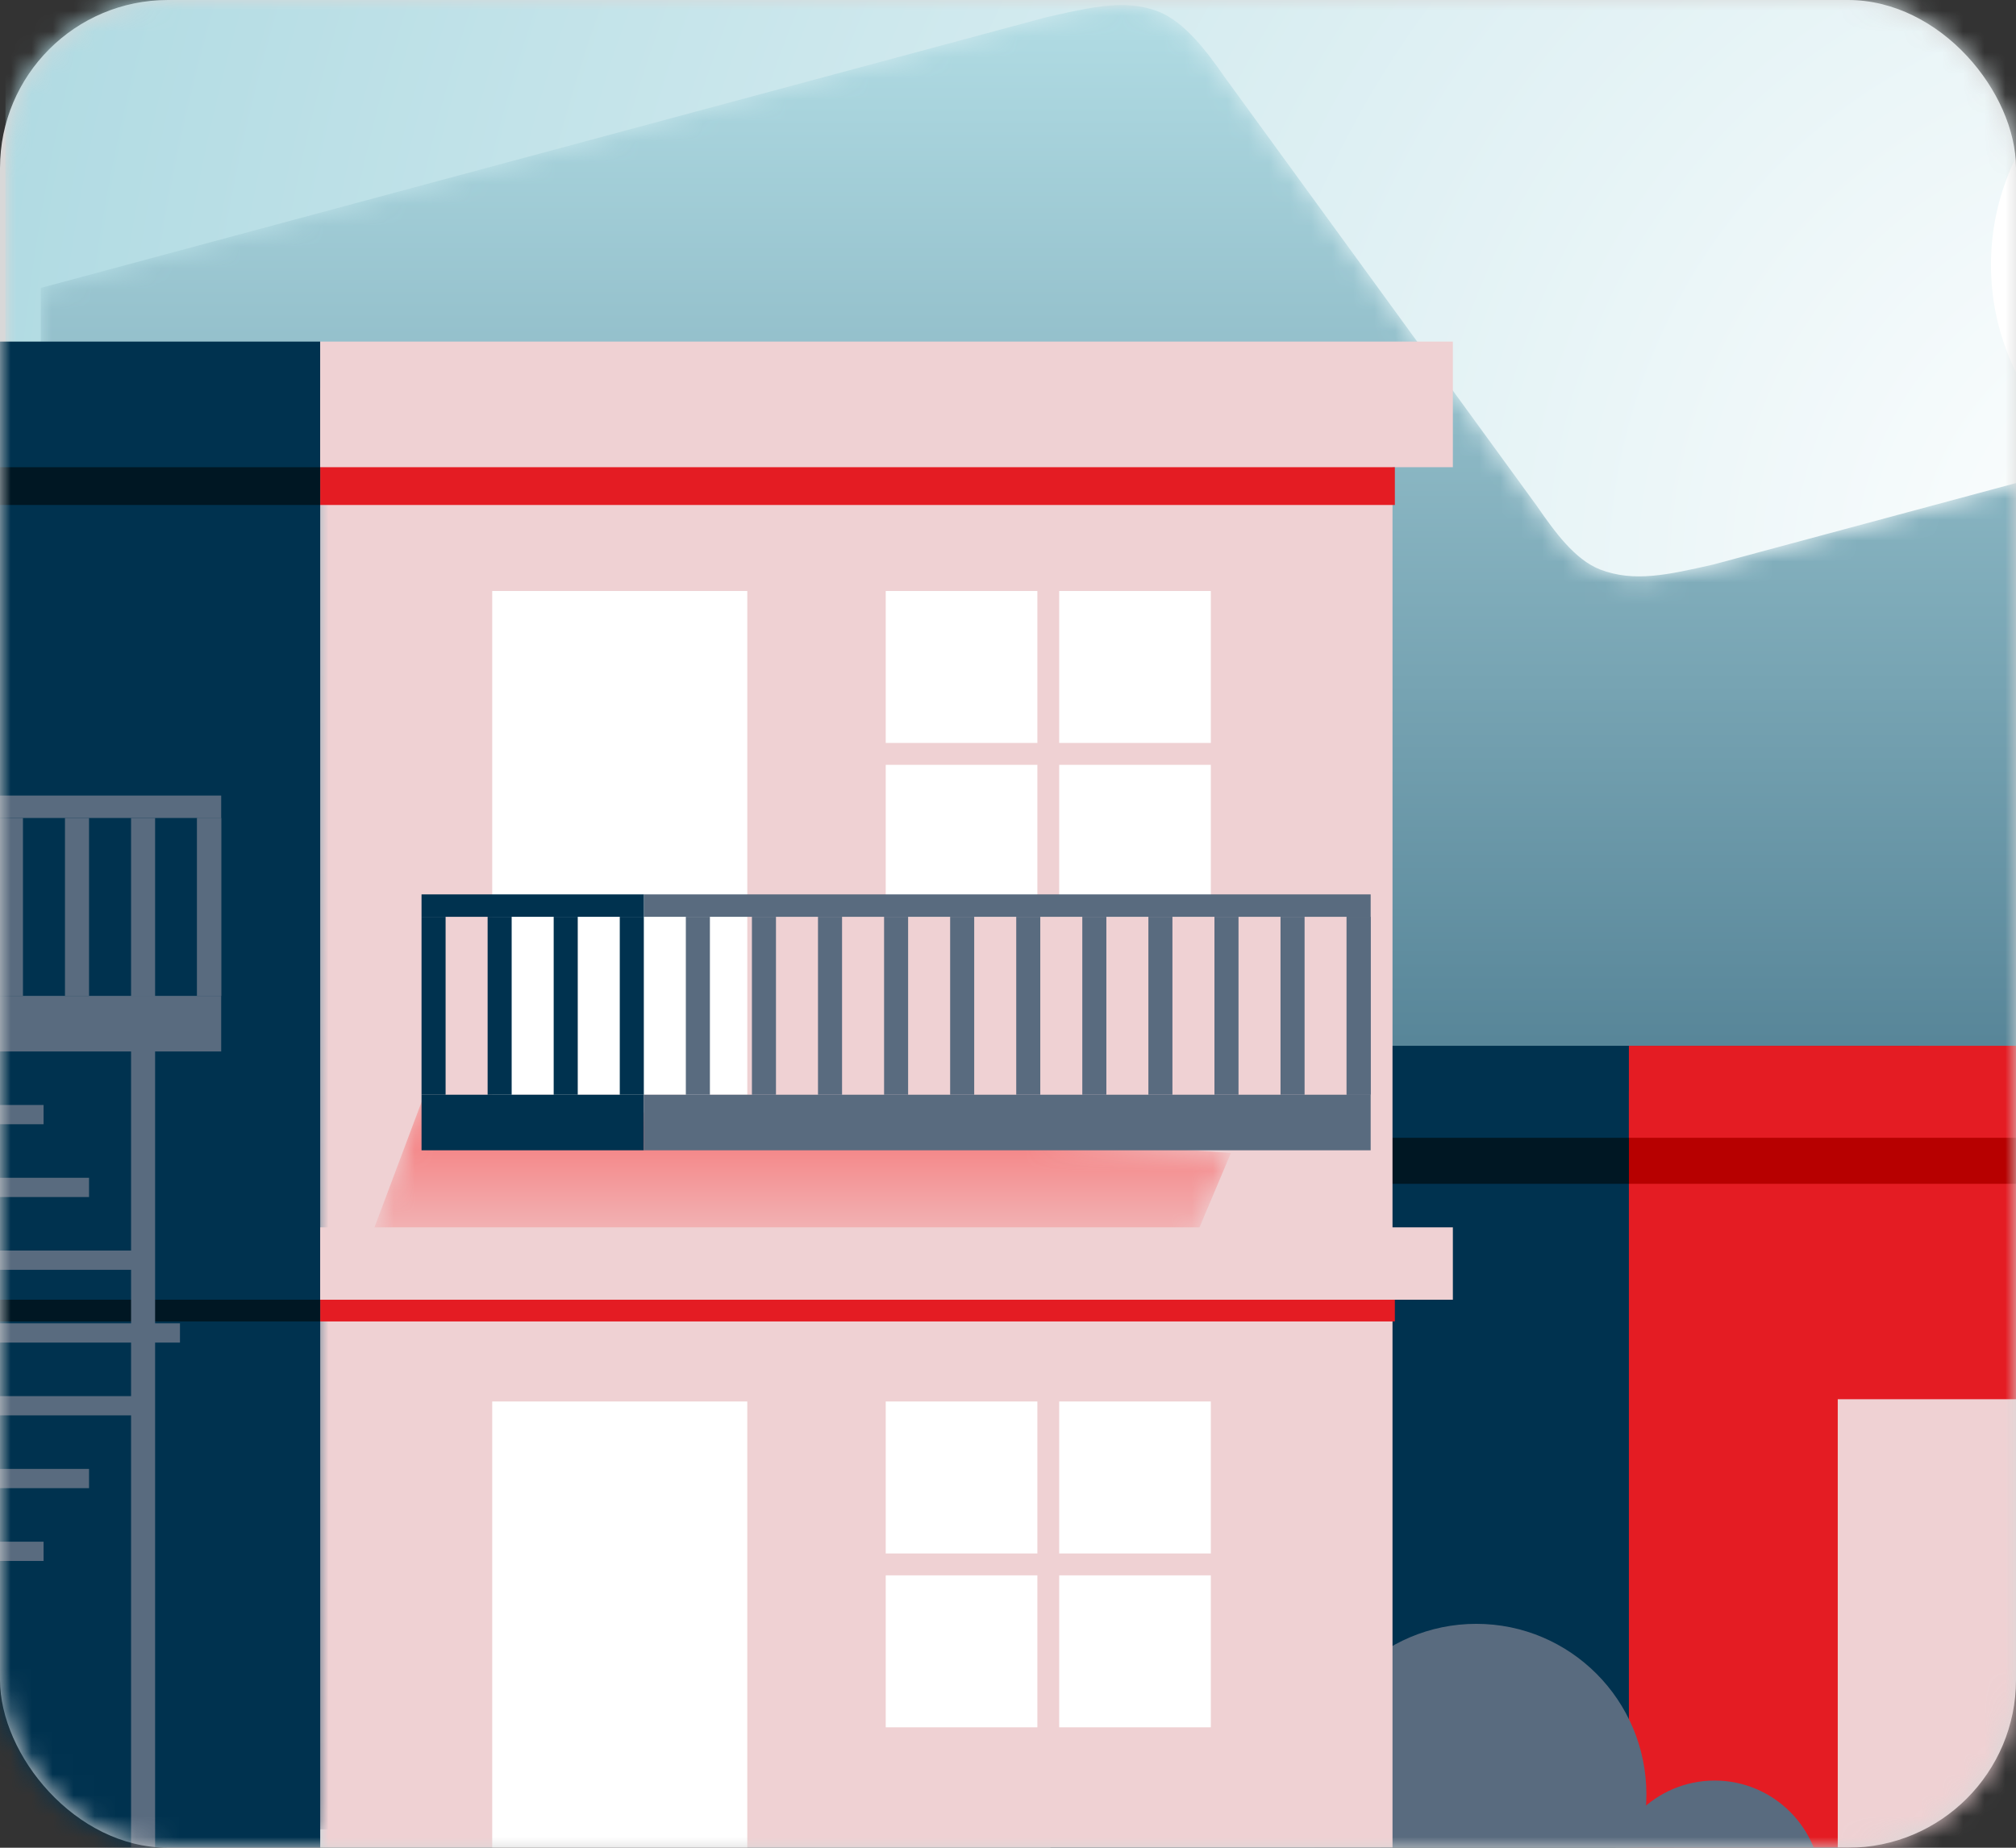
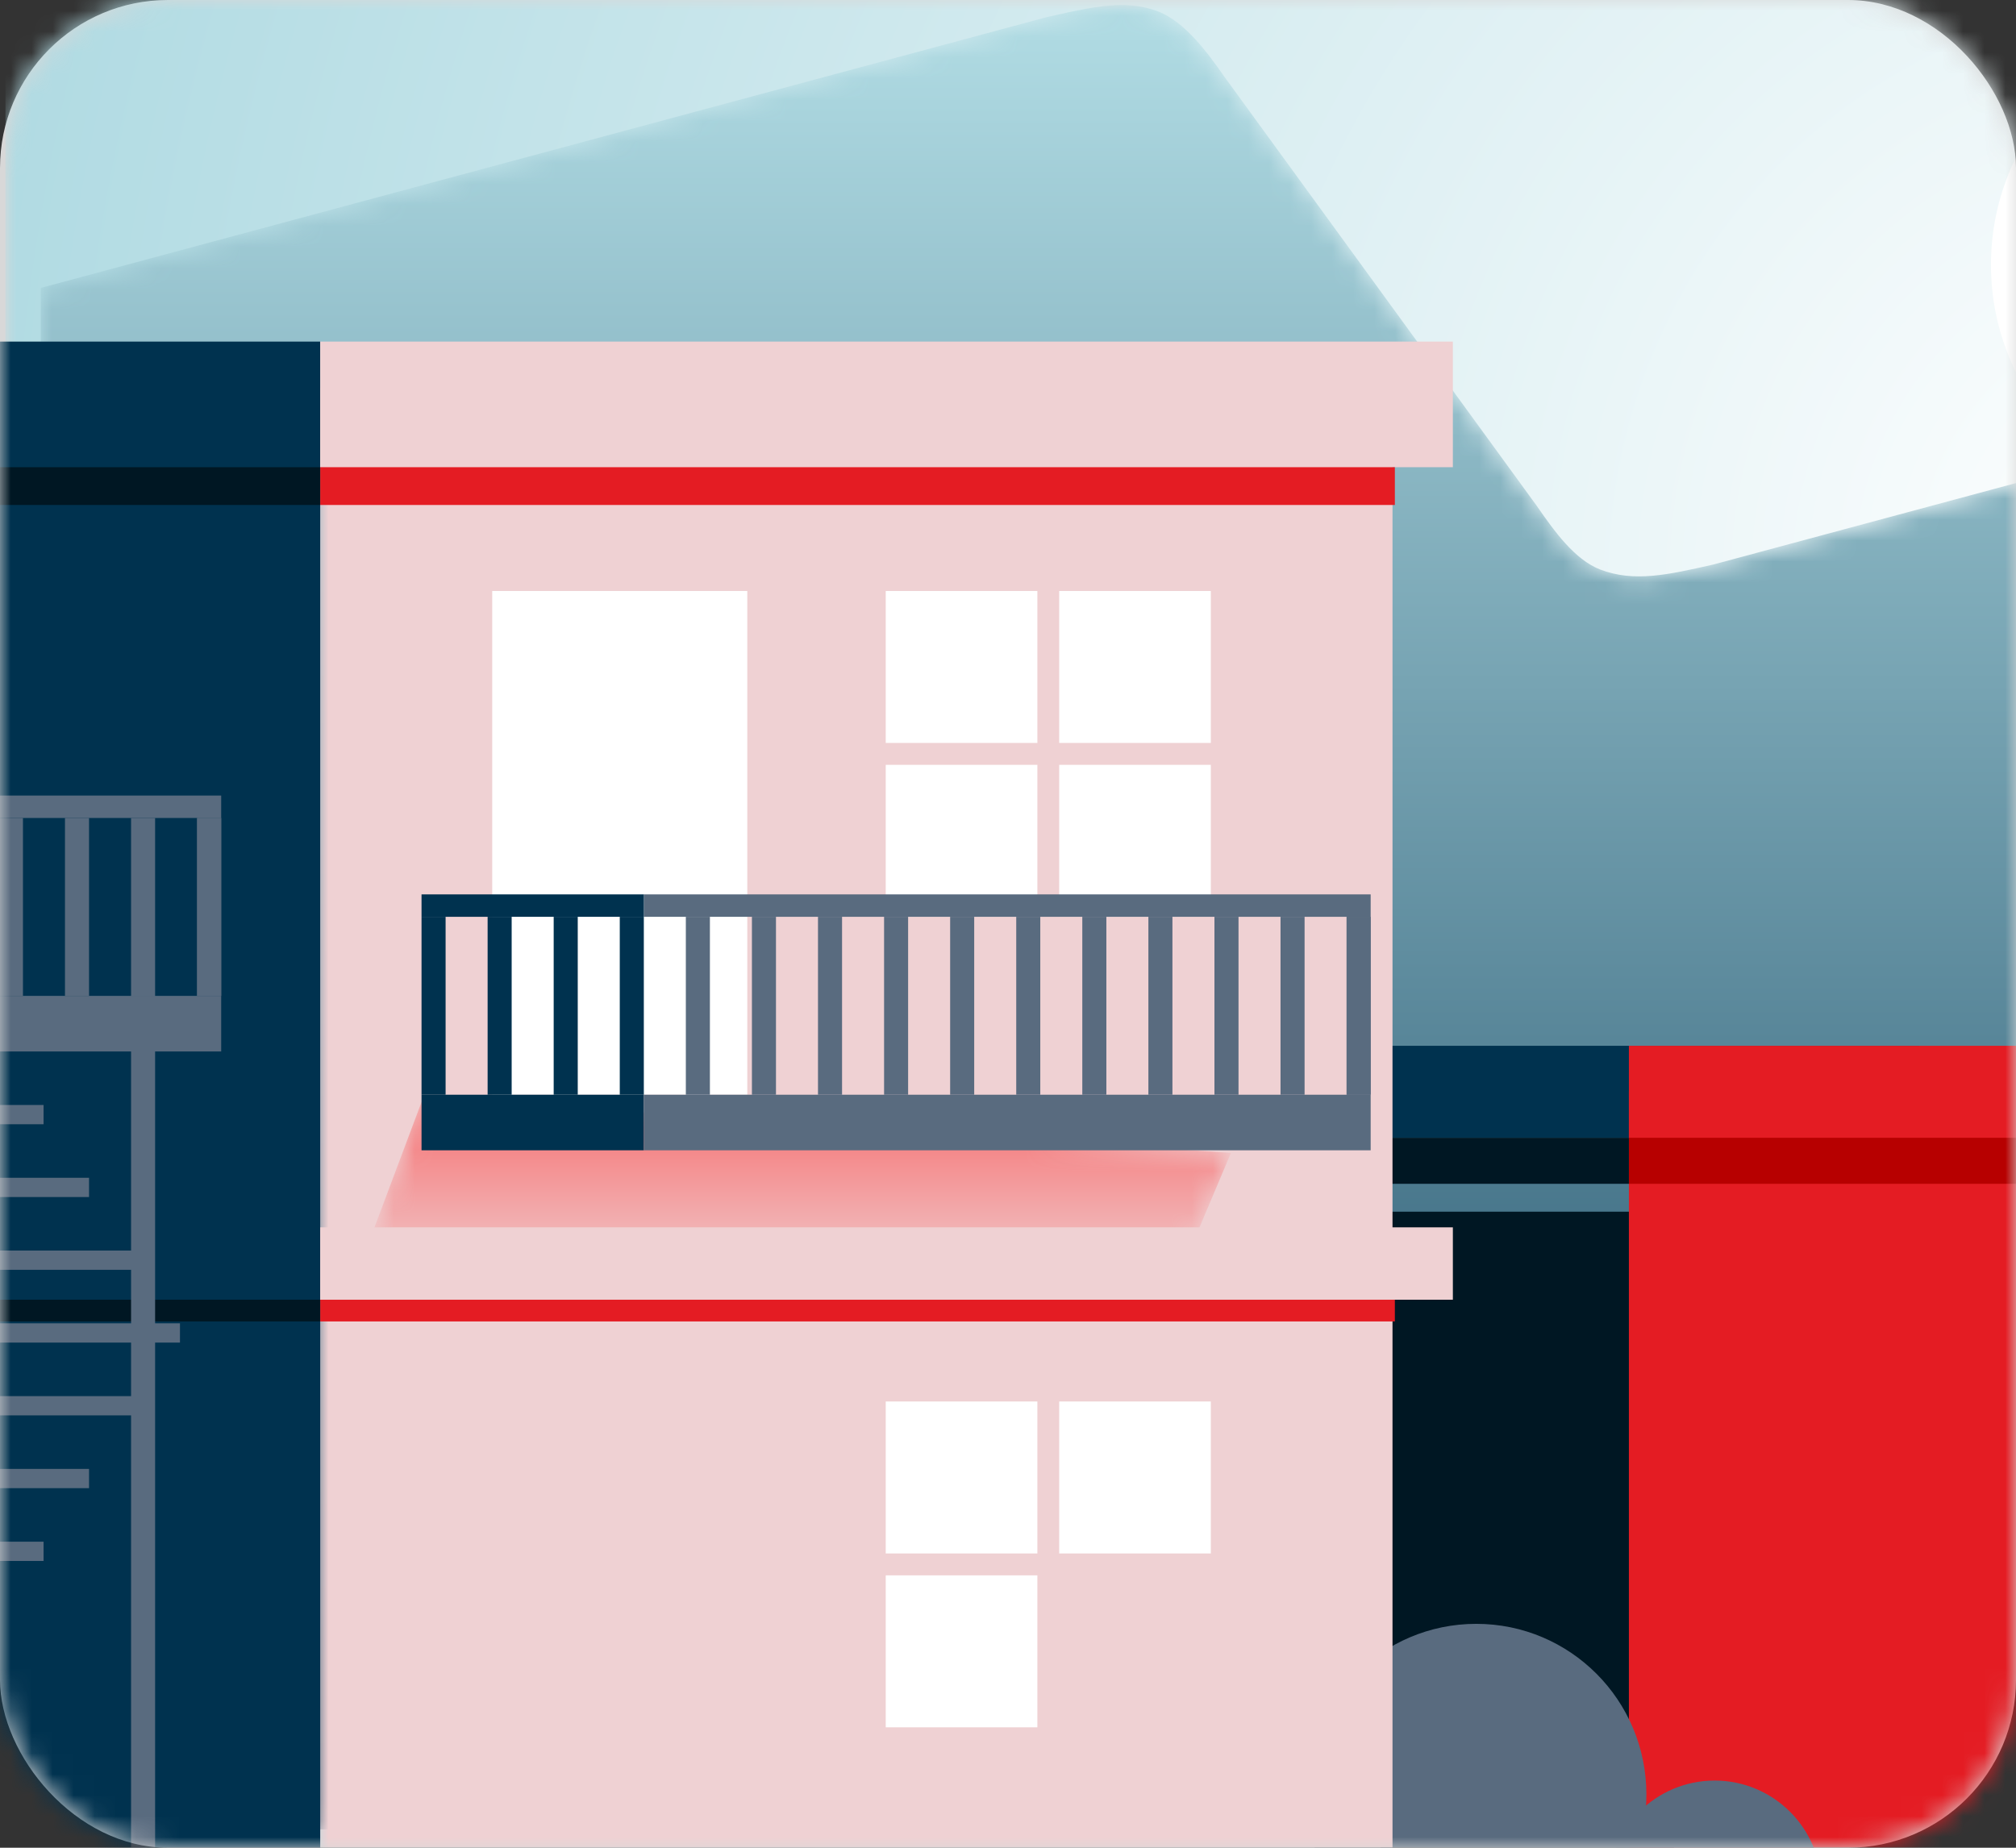
<svg xmlns="http://www.w3.org/2000/svg" xmlns:xlink="http://www.w3.org/1999/xlink" width="96px" height="88px" viewBox="0 0 96 88" version="1.1">
  <rect x="0" y="0" width="96" height="88" fill="#333333" stroke="none" />
  <title>img-vignette-preatorisation-96x88</title>
  <defs>
    <rect id="path-1" x="0" y="0" width="96" height="88" rx="8" />
    <polygon id="path-3" points="0 0 126.814 0 126.814 127.095 0 127.095" />
    <radialGradient cx="82.358%" cy="51.406%" fx="82.358%" fy="51.406%" r="86.017%" gradientTransform="translate(0.824,0.514),scale(1,0.998),rotate(180),translate(-0.824,-0.514)" id="radialGradient-5">
      <stop stop-color="#FFFFFF" offset="0%" />
      <stop stop-color="#AFDAE2" offset="100%" />
    </radialGradient>
    <path d="M47.894,0.577 L0,13.472 L0,86.886 L127.655,86.886 L127.655,13.721 L79.638,26.647 C77.446,27.144 75.87,27.495 74.267,26.887 L74.267,26.887 C73.04,26.416 72.075,25.061 71.216,23.822 L71.216,23.822 L56.364,3.416 C55.514,2.194 54.487,0.835 53.269,0.329 L53.269,0.329 C52.68,0.094 52.088,0 51.465,0 L51.465,0 C50.412,0 49.27,0.268 47.894,0.577" id="path-6" />
    <linearGradient x1="50%" y1="112.805%" x2="50%" y2="1.508%" id="linearGradient-8">
      <stop stop-color="#00314F" offset="0%" />
      <stop stop-color="#AFDAE2" offset="100%" />
    </linearGradient>
    <polygon id="path-9" points="0 0 115.872 0 115.872 76.482 0 76.482" />
    <polygon id="path-11" points="0 10.404 39.09 10.404 42.365 2.65 3.907 0" />
    <linearGradient x1="50%" y1="-98.145%" x2="50%" y2="88.201%" id="linearGradient-13">
      <stop stop-color="#FF0000" offset="0%" />
      <stop stop-color="#EFD1D3" offset="100%" />
    </linearGradient>
  </defs>
  <g id="img-vignette-preatorisation-96x88" stroke="none" stroke-width="1" fill="none" fill-rule="evenodd">
    <g id="img-vignettes">
      <mask id="mask-2" fill="white">
        <use xlink:href="#path-1" />
      </mask>
      <use id="Mask" fill="#D8D8D8" xlink:href="#path-1" />
      <g id="illustration" mask="url(#mask-2)">
        <g transform="translate(-9, -38)" id="Group-97">
          <g id="Group-3" transform="translate(9.259, 0)">
            <mask id="mask-4" fill="white">
              <use xlink:href="#path-3" />
            </mask>
            <g id="Clip-2" />
            <polygon id="Fill-1" fill="url(#radialGradient-5)" mask="url(#mask-4)" points="0 127.095 126.814 127.095 126.814 0 0 0" />
          </g>
          <path d="M126.814,50.613 C126.814,56.98 121.664,62.142 115.311,62.142 C108.958,62.142 103.808,56.98 103.808,50.613 C103.808,44.246 108.958,39.085 115.311,39.085 C121.664,39.085 126.814,44.246 126.814,50.613" id="Fill-4" fill="#FFFFFF" />
          <g id="Group-8" transform="translate(10.942, 38.241)">
            <mask id="mask-7" fill="white">
              <use xlink:href="#path-6" />
            </mask>
            <g id="Clip-7" />
            <path d="M47.894,0.577 L0,13.472 L0,86.886 L127.655,86.886 L127.655,13.721 L79.638,26.647 C77.446,27.144 75.87,27.495 74.267,26.887 L74.267,26.887 C73.04,26.416 72.075,25.061 71.216,23.822 L71.216,23.822 L56.364,3.416 C55.514,2.194 54.487,0.835 53.269,0.329 L53.269,0.329 C52.68,0.094 52.088,0 51.465,0 L51.465,0 C50.412,0 49.27,0.268 47.894,0.577" id="Fill-6" fill="url(#linearGradient-8)" mask="url(#mask-7)" />
          </g>
          <g id="Group-36" transform="translate(24.128, 55.112)">
            <mask id="mask-10" fill="white">
              <use xlink:href="#path-9" />
            </mask>
            <g id="Clip-10" />
            <polygon id="Fill-22" fill="#001723" mask="url(#mask-10)" points="50.609 72.572 64.586 72.572 64.586 40.595 50.609 40.595" />
-             <polygon id="Fill-23" fill="#00324F" mask="url(#mask-10)" points="34.896 73.071 77.451 73.071 77.451 34.856 34.896 34.856" />
            <polygon id="Fill-24" fill="#00324F" mask="url(#mask-10)" points="33.722 37.077 76.277 37.077 76.277 32.695 33.722 32.695" />
            <polygon id="Fill-25" fill="#E41C23" mask="url(#mask-10)" points="62.438 73.071 115.689 73.071 115.689 34.856 62.438 34.856" />
            <polygon id="Fill-26" fill="#E41C23" mask="url(#mask-10)" points="62.438 37.077 115.689 37.077 115.689 32.695 62.438 32.695" />
            <polygon id="Fill-27" fill="#B70000" mask="url(#mask-10)" points="62.438 39.268 115.689 39.268 115.689 37.077 62.438 37.077" />
            <polygon id="Fill-28" fill="#001723" mask="url(#mask-10)" points="34.896 39.268 62.438 39.268 62.438 37.077 34.896 37.077" />
-             <polygon id="Fill-29" fill="#EFD1D3" mask="url(#mask-10)" points="72.384 73.541 84.532 73.541 84.532 49.527 72.384 49.527" />
            <path d="M63.272,68.354 C63.272,72.843 59.645,76.482 55.17,76.482 C50.696,76.482 47.069,72.843 47.069,68.354 C47.069,63.864 50.696,60.225 55.17,60.225 C59.645,60.225 63.272,63.864 63.272,68.354" id="Fill-34" fill="#596B7F" mask="url(#mask-10)" />
            <polygon id="Fill-35" fill="#EFD1D3" mask="url(#mask-10)" points="0 72.572 51.182 72.572 51.182 1.356 0 1.356" />
          </g>
          <g id="Group-39" transform="translate(25.251, 90.26)">
            <mask id="mask-12" fill="white">
              <use xlink:href="#path-11" />
            </mask>
            <g id="Clip-38" />
            <polygon id="Fill-37" fill="url(#linearGradient-13)" mask="url(#mask-12)" points="0 10.404 39.09 10.404 42.365 2.65 3.907 0" />
          </g>
          <g id="Group-96" transform="translate(0, 54.268)">
            <polygon id="Fill-40" fill="#00324F" points="8.316 73.501 24.248 73.501 24.248 0 8.316 0" />
            <polygon id="Fill-42" fill="#FFFFFF" points="32.439 35.869 44.585 35.869 44.585 11.878 32.439 11.878" />
            <polygon id="Fill-43" fill="#FFFFFF" points="51.178 19.116 58.399 19.116 58.399 11.878 51.178 11.878" />
            <polygon id="Fill-44" fill="#FFFFFF" points="59.438 19.116 66.658 19.116 66.658 11.878 59.438 11.878" />
            <polygon id="Fill-45" fill="#FFFFFF" points="51.178 27.396 58.399 27.396 58.399 20.158 51.178 20.158" />
            <polygon id="Fill-46" fill="#FFFFFF" points="59.438 27.396 66.658 27.396 66.658 20.158 59.438 20.158" />
-             <polygon id="Fill-47" fill="#FFFFFF" points="32.439 74.47 44.585 74.47 44.585 50.479 32.439 50.479" />
            <polygon id="Fill-48" fill="#FFFFFF" points="51.178 57.717 58.399 57.717 58.399 50.479 51.178 50.479" />
            <polygon id="Fill-49" fill="#FFFFFF" points="59.438 57.717 66.658 57.717 66.658 50.479 59.438 50.479" />
            <polygon id="Fill-50" fill="#FFFFFF" points="51.178 65.997 58.399 65.997 58.399 58.759 51.178 58.759" />
-             <polygon id="Fill-51" fill="#FFFFFF" points="59.438 65.997 66.658 65.997 66.658 58.759 59.438 58.759" />
            <polygon id="Fill-52" fill="#596B7F" points="39.658 27.396 74.27 27.396 74.27 26.328 39.658 26.328" />
            <polygon id="Fill-53" fill="#00324F" points="29.073 27.396 39.658 27.396 39.658 26.328 29.073 26.328" />
            <polygon id="Fill-54" fill="#00324F" points="29.073 38.516 39.658 38.516 39.658 35.869 29.073 35.869" />
            <polygon id="Fill-55" fill="#596B7F" points="39.658 38.516 74.27 38.516 74.27 35.869 39.658 35.869" />
            <polygon id="Fill-56" fill="#00324F" points="29.073 35.869 30.219 35.869 30.219 27.396 29.073 27.396" />
            <polygon id="Fill-57" fill="#00324F" points="32.22 35.869 33.365 35.869 33.365 27.396 32.22 27.396" />
            <polygon id="Fill-58" fill="#00324F" points="35.366 35.869 36.512 35.869 36.512 27.396 35.366 27.396" />
            <polygon id="Fill-59" fill="#596B7F" points="41.659 35.869 42.805 35.869 42.805 27.396 41.659 27.396" />
            <polygon id="Fill-60" fill="#596B7F" points="44.806 35.869 45.951 35.869 45.951 27.396 44.806 27.396" />
            <polygon id="Fill-61" fill="#596B7F" points="47.952 35.869 49.098 35.869 49.098 27.396 47.952 27.396" />
            <polygon id="Fill-62" fill="#596B7F" points="51.099 35.869 52.244 35.869 52.244 27.396 51.099 27.396" />
            <polygon id="Fill-63" fill="#596B7F" points="54.245 35.869 55.391 35.869 55.391 27.396 54.245 27.396" />
            <polygon id="Fill-64" fill="#596B7F" points="57.392 35.869 58.537 35.869 58.537 27.396 57.392 27.396" />
            <polygon id="Fill-65" fill="#596B7F" points="60.538 35.869 61.684 35.869 61.684 27.396 60.538 27.396" />
            <polygon id="Fill-66" fill="#596B7F" points="63.685 35.869 64.83 35.869 64.83 27.396 63.685 27.396" />
            <polygon id="Fill-67" fill="#596B7F" points="66.831 35.869 67.977 35.869 67.977 27.396 66.831 27.396" />
            <polygon id="Fill-68" fill="#596B7F" points="69.977 35.869 71.123 35.869 71.123 27.396 69.977 27.396" />
            <polygon id="Fill-69" fill="#596B7F" points="73.124 35.869 74.27 35.869 74.27 27.396 73.124 27.396" />
            <polygon id="Fill-70" fill="#596B7F" points="73.124 35.869 74.27 35.869 74.27 27.396 73.124 27.396" />
            <polygon id="Fill-71" fill="#00324F" points="38.513 35.869 39.658 35.869 39.658 27.396 38.513 27.396" />
            <polygon id="Fill-72" fill="#596B7F" points="5.801 22.689 19.533 22.689 19.533 21.621 5.801 21.621" />
            <polygon id="Fill-73" fill="#596B7F" points="5.801 33.809 19.533 33.809 19.533 31.162 5.801 31.162" />
            <polygon id="Fill-75" fill="#596B7F" points="8.948 31.162 10.093 31.162 10.093 22.689 8.948 22.689" />
            <polygon id="Fill-76" fill="#596B7F" points="12.094 31.162 13.24 31.162 13.24 22.689 12.094 22.689" />
            <polygon id="Fill-77" fill="#596B7F" points="15.241 31.162 16.386 31.162 16.386 22.689 15.241 22.689" />
            <polygon id="Fill-78" fill="#596B7F" points="18.387 31.162 19.533 31.162 19.533 22.689 18.387 22.689" />
            <polygon id="Fill-79" fill="#596B7F" points="18.387 31.162 19.533 31.162 19.533 22.689 18.387 22.689" />
            <polygon id="Fill-80" fill="#EFD1D3" points="24.248 5.983 78.184 5.983 78.184 0 24.248 0" />
            <polygon id="Fill-81" fill="#E41C23" points="24.248 7.782 75.422 7.782 75.422 5.983 24.248 5.983" />
            <polygon id="Fill-82" fill="#001723" points="8.316 7.782 24.248 7.782 24.248 5.983 8.316 5.983" />
            <polygon id="Fill-83" fill="#EFD1D3" points="24.248 45.632 78.184 45.632 78.184 42.186 24.248 42.186" />
            <polygon id="Fill-84" fill="#E41C23" points="24.248 46.667 75.422 46.667 75.422 45.632 24.248 45.632" />
            <polygon id="Fill-85" fill="#001723" points="8.316 46.667 24.248 46.667 24.248 45.632 8.316 45.632" />
            <polygon id="Fill-86" fill="#596B7F" points="0 37.275 11.075 37.275 11.075 36.358 0 36.358" />
            <polygon id="Fill-87" fill="#596B7F" points="2.165 40.742 13.24 40.742 13.24 39.825 2.165 39.825" />
            <polygon id="Fill-88" fill="#596B7F" points="4.33 44.208 15.405 44.208 15.405 43.291 4.33 43.291" />
            <polygon id="Fill-89" fill="#596B7F" points="6.495 47.674 17.57 47.674 17.57 46.757 6.495 46.757" />
            <polygon id="Fill-90" fill="#596B7F" points="4.33 51.141 15.405 51.141 15.405 50.224 4.33 50.224" />
            <polygon id="Fill-91" fill="#596B7F" points="2.165 54.607 13.24 54.607 13.24 53.69 2.165 53.69" />
            <polygon id="Fill-92" fill="#596B7F" points="0 58.074 11.075 58.074 11.075 57.157 0 57.157" />
            <polygon id="Fill-93" fill="#596B7F" points="15.241 73.501 16.386 73.501 16.386 31.162 15.241 31.162" />
            <path d="M95.736,73.632 C95.736,76.449 93.459,78.732 90.65,78.732 C87.841,78.732 85.563,76.449 85.563,73.632 C85.563,70.816 87.841,68.533 90.65,68.533 C93.459,68.533 95.736,70.816 95.736,73.632" id="Fill-94" fill="#596B7F" />
          </g>
        </g>
      </g>
    </g>
  </g>
</svg>